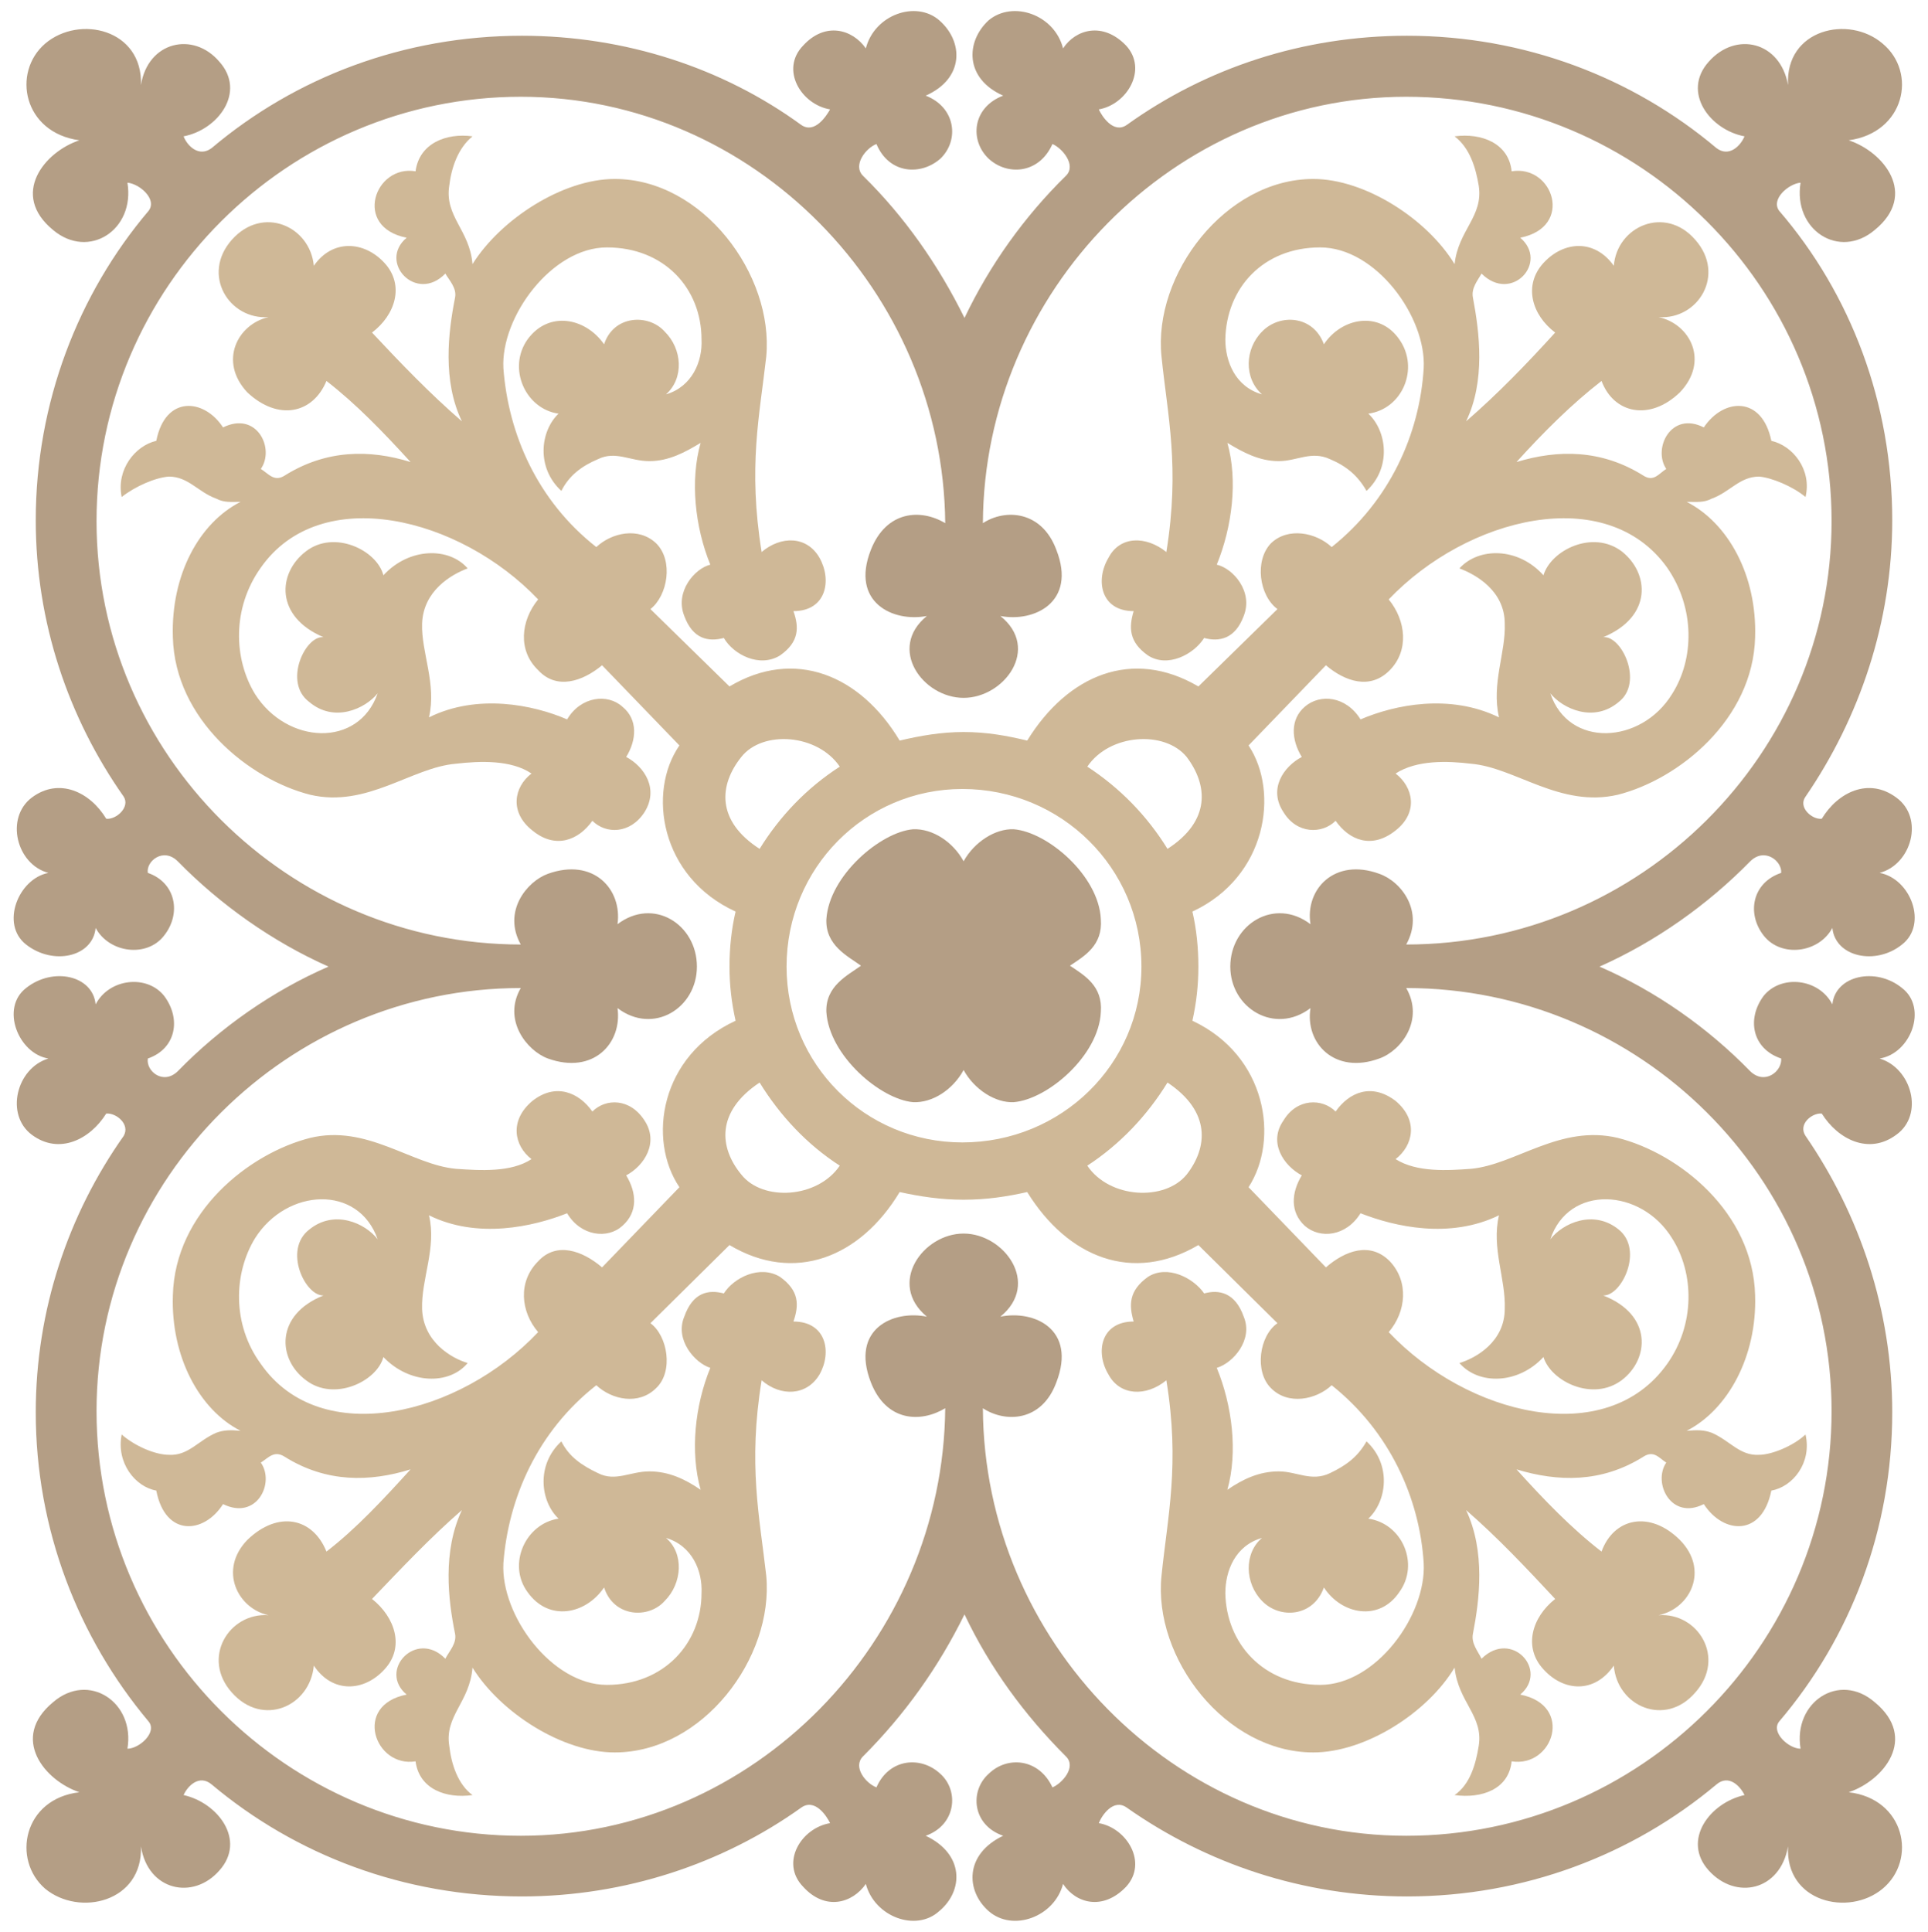
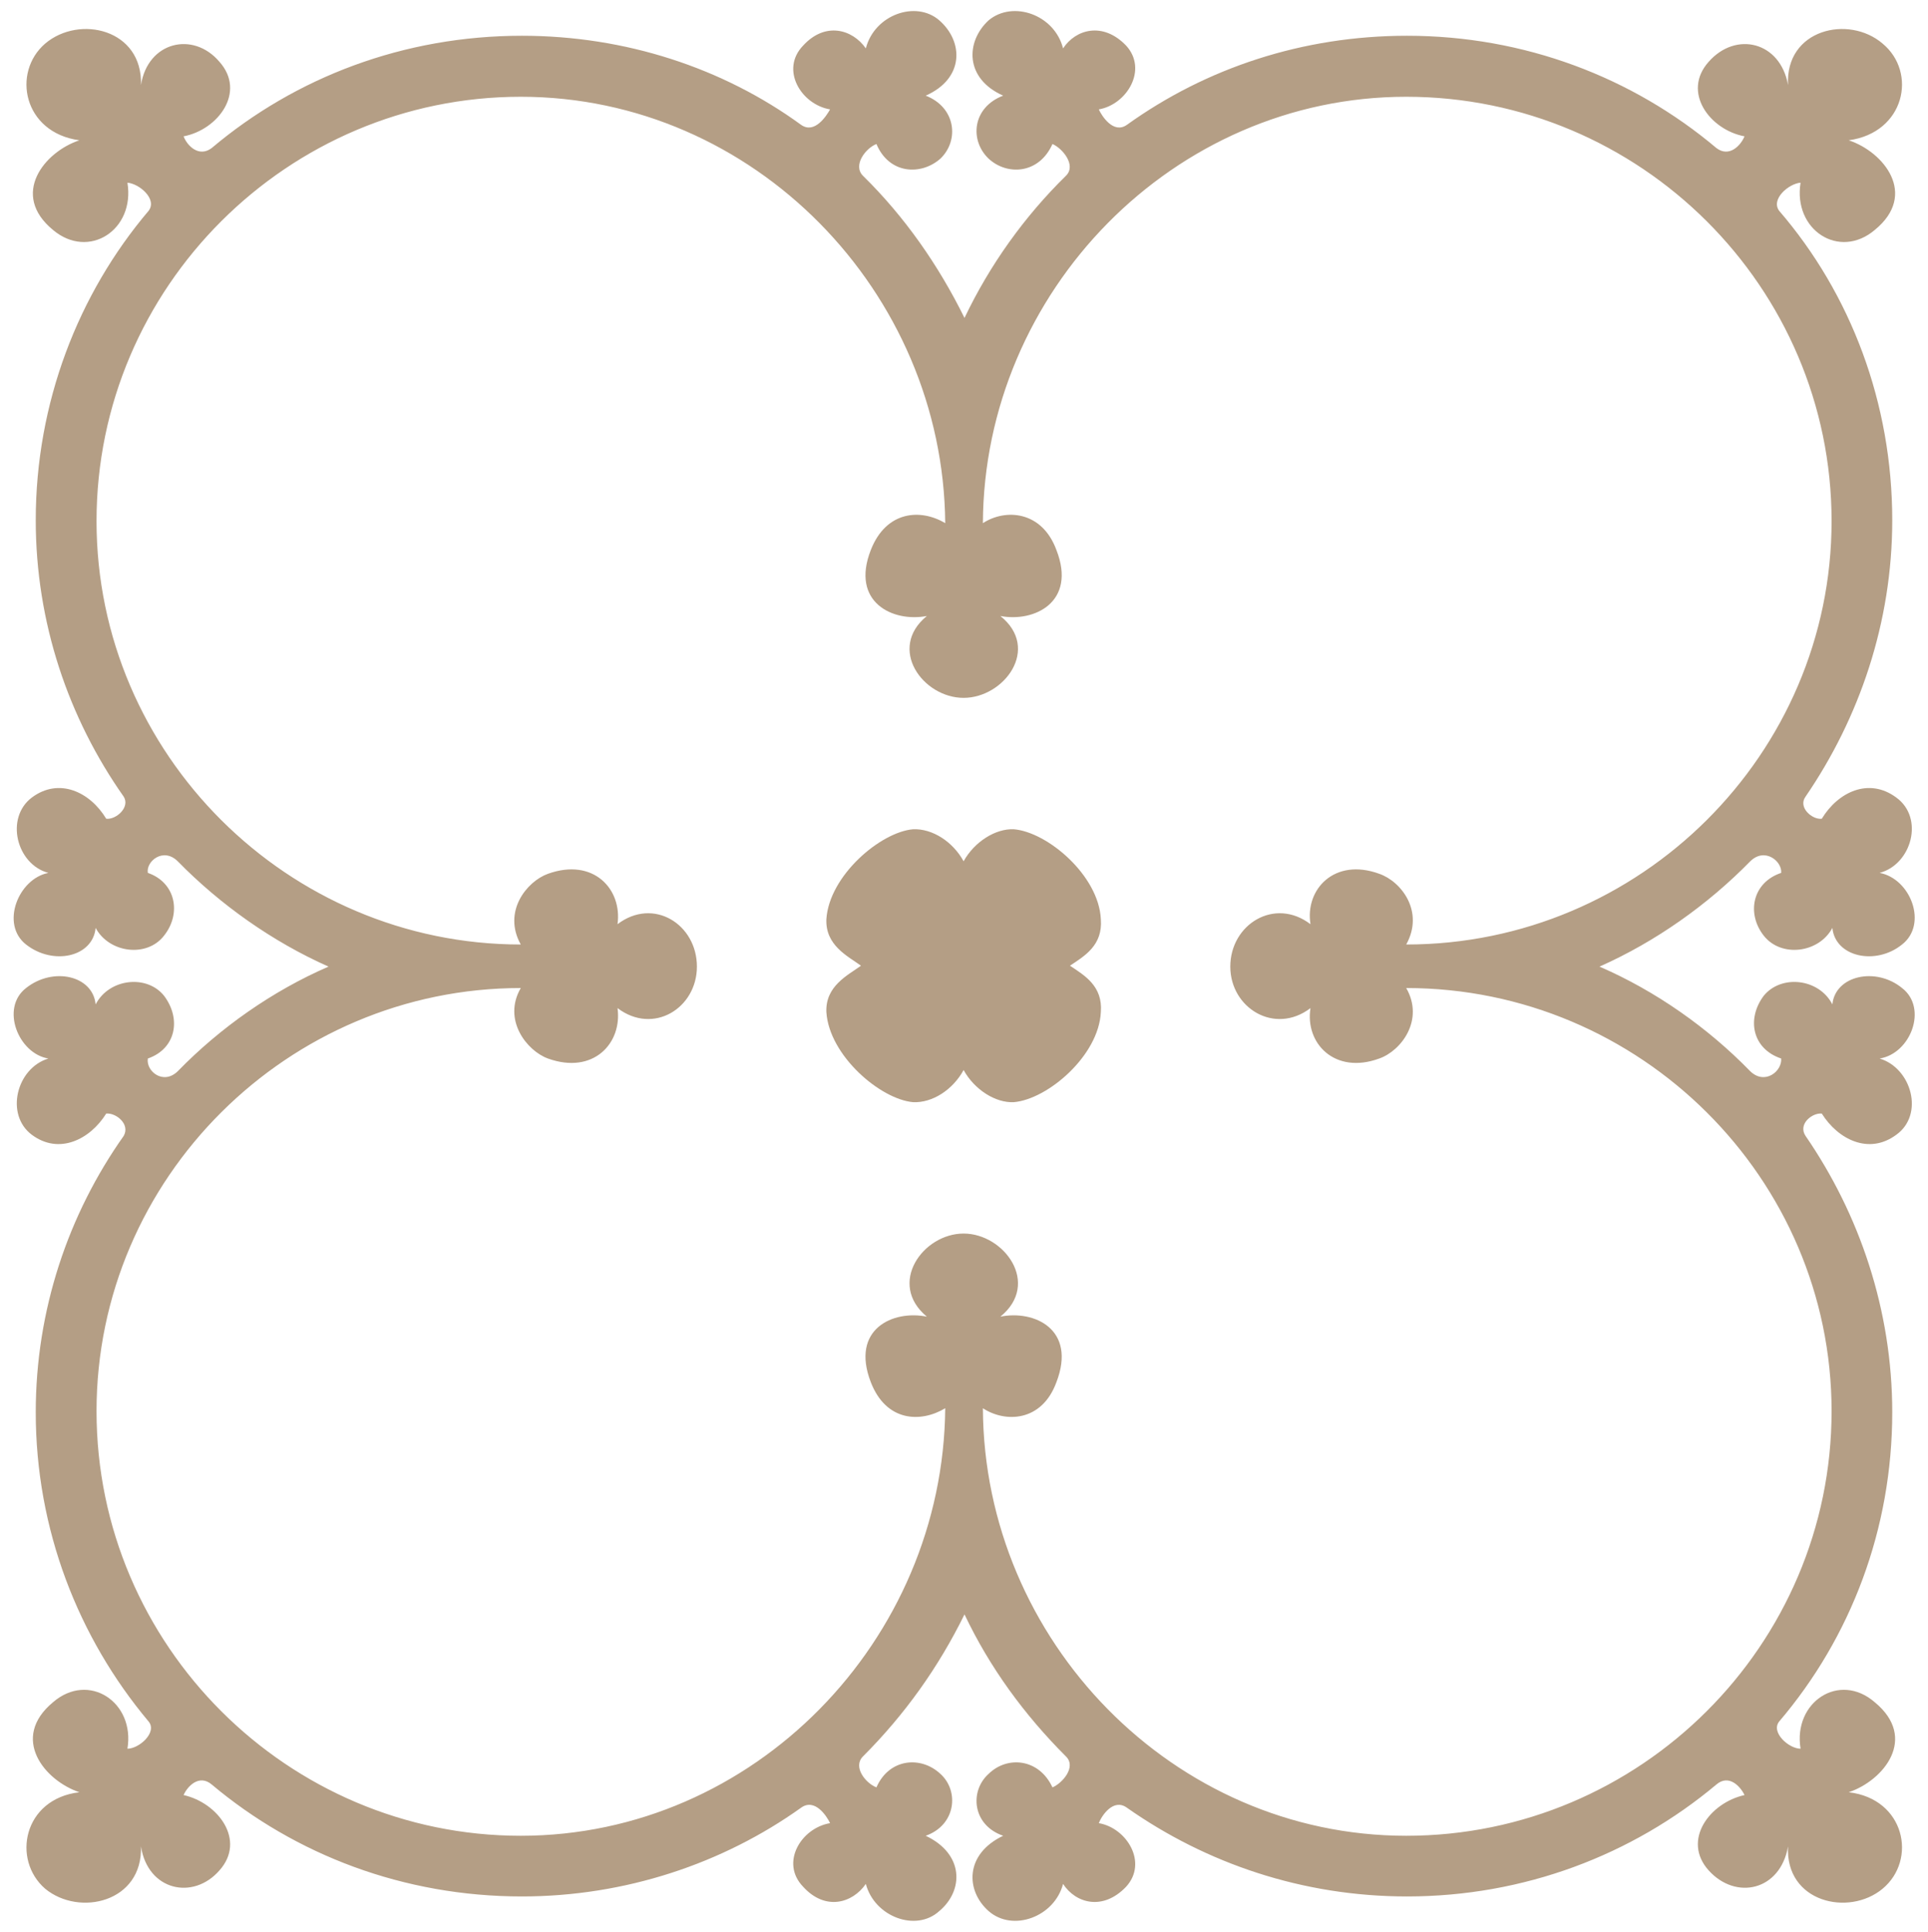
<svg xmlns="http://www.w3.org/2000/svg" xml:space="preserve" width="646.186" height="647.509" fill-rule="evenodd" stroke-linejoin="round" stroke-width="28.222" preserveAspectRatio="xMidYMid" version="1.2" viewBox="0 0 17097 17132">
  <defs class="ClipPathGroup">
    <clipPath id="a" clipPathUnits="userSpaceOnUse">
      <path d="M0 0h17097v17132H0z" />
    </clipPath>
  </defs>
  <g class="SlideGroup">
    <g class="Slide" clip-path="url(#a)">
      <g class="Page">
        <g class="com.sun.star.drawing.ClosedBezierShape">
          <path fill="none" d="M1070 1202h14954v14723H1070z" class="BoundingBox" />
-           <path fill="#CFB897" d="M6975 8571c0-874 696-1575 1559-1575 877 0 1588 701 1588 1575 0 866-711 1559-1588 1559-863 0-1559-693-1559-1559Zm0 0Zm-239 1028c181 293 419 549 711 737-198 292-685 318-873 79-199-241-224-559 162-816Zm0 0Zm3617 0c-180 293-422 549-711 737 196 292 686 318 881 79 188-241 216-559-170-816Zm0 0ZM6736 7527c181-292 419-541 711-729-198-292-685-325-873-86-199 248-224 566 162 815Zm0 0Zm-267 1044c0-170 18-333 54-488-671-307-783-1062-498-1473l-686-711c-173 144-404 221-567 43-181-173-155-437 0-627-694-730-1928-1038-2459-282-257 360-241 812-51 1122 282 445 917 480 1087-7-111 137-386 264-607 76-233-173-35-592 127-574-429-181-411-567-155-762 249-192 628-11 686 213 231-250 584-250 747-61-145 54-394 198-404 490-8 257 130 531 61 831 429-213 925-112 1225 18 122-206 361-231 491-112 137 112 127 292 33 445 162 86 292 284 162 490-127 195-343 195-462 76-120 170-325 256-532 86-206-162-163-386-8-505-180-122-454-112-670-87-394 33-788 394-1293 275-541-137-1199-668-1217-1397-18-549 231-1012 600-1200-87 0-145 8-214-28-162-58-249-196-421-196-120 8-300 87-419 181-50-242 119-455 307-498 79-404 422-379 592-119 299-148 462 187 335 368 69 43 119 119 213 58 369-231 755-231 1115-119-241-264-480-513-746-719-120 290-427 358-701 102-259-275-87-607 188-668-351 25-600-376-326-686 275-308 694-120 727 231 165-239 447-221 627-25 181 198 94 462-111 617 256 274 513 541 797 787-173-358-122-787-61-1095 18-86-51-155-86-215-257 266-600-102-343-318-480-94-282-650 79-589 33-249 274-342 505-310-129 104-188 282-206 437-43 274 181 393 206 696 249-397 799-755 1261-755 780 0 1412 849 1344 1575-59 523-163 978-41 1733 170-145 401-145 513 51 112 198 61 473-231 473 51 144 51 274-119 393-181 112-412-7-498-155-137 36-275 11-351-195-86-216 94-422 231-455-137-336-180-748-86-1080-137 83-282 162-455 162-170 0-299-94-454-18-145 61-257 145-326 282-224-205-188-530-25-685-293-41-456-402-275-658 189-259 516-191 679 43 84-259 394-274 538-112 155 153 173 412 11 556 231-68 325-292 315-487 0-455-333-816-839-816-490 0-943 618-918 1072 44 582 300 1174 824 1585 138-129 376-180 531-33 155 154 102 463-51 583l701 686c575-343 1159-104 1509 480 181-43 369-76 567-76 205 0 386 33 564 76 360-584 934-823 1518-480l701-686c-162-120-205-429-58-583 152-147 401-96 539 33 516-411 780-1003 816-1585 25-454-423-1072-918-1072-506 0-833 361-841 816 0 195 87 419 325 487-162-144-152-403 0-556 155-162 455-147 549 112 155-234 490-302 669-43 180 256 28 617-275 658 166 155 206 480-16 685-78-137-180-221-325-282-165-76-292 18-454 18-173 0-318-79-455-162 94 332 43 744-94 1080 145 33 325 239 239 455-76 206-221 231-351 195-94 148-325 267-498 155-170-119-170-249-127-393-292 0-342-275-223-473 101-196 333-196 513-51 122-755 10-1210-43-1733-76-726 566-1575 1346-1575 462 0 1012 358 1253 755 33-303 257-422 214-696-26-155-77-333-214-437 239-32 480 61 506 310 368-61 556 495 76 589 256 216-76 584-343 318-33 60-94 129-76 215 58 308 112 737-61 1095 284-246 541-513 790-787-206-155-285-419-104-617 180-196 454-214 624 25 28-351 455-539 722-231 274 310 25 711-325 686 282 61 452 393 188 668-267 256-585 188-694-102-266 206-515 455-754 719 368-112 754-112 1123 119 94 61 137-15 205-58-122-181 43-516 333-368 173-260 516-285 599 119 191 43 361 256 303 498-112-94-303-173-412-181-172 0-259 138-421 196-69 36-127 28-221 28 368 188 624 651 607 1200-18 729-676 1260-1217 1397-513 119-909-242-1303-275-206-25-480-35-668 87 155 119 206 343 0 505-214 170-413 84-532-86-119 119-343 119-462-76-137-206 0-404 162-490-94-153-104-333 26-445 137-119 368-94 495 112 303-130 791-231 1228-18-69-300 61-574 51-831 0-292-257-436-402-490 171-189 521-189 745 61 68-224 436-405 693-213 249 195 274 581-163 762 163-18 361 401 138 574-221 188-496 61-607-76 162 487 805 452 1079 7 198-310 206-762-43-1122-541-756-1773-448-2469 282 155 190 180 454 10 627-174 178-397 101-567-43l-686 711c274 411 163 1166-498 1473 36 155 53 318 53 488 0 165-17 317-53 480 661 310 772 1054 498 1476l686 711c170-148 393-231 567-54 170 181 145 447-10 628 696 737 1928 1045 2469 282 249-351 241-805 43-1115-274-445-917-478-1079 10 111-145 386-267 607-86 223 180 25 591-138 584 437 170 412 564 163 752-257 191-625 11-693-206-224 242-574 250-745 53 145-43 402-188 402-480 10-267-120-541-51-830-437 213-925 101-1228-18-127 205-358 231-495 111-130-121-120-292-26-447-162-86-299-292-162-487 119-198 343-198 462-79 119-170 318-257 532-94 206 173 155 396 0 516 188 119 462 101 668 86 394-36 790-396 1303-274 541 137 1199 658 1217 1397 17 538-239 1012-607 1200 94-8 152-8 221 17 162 69 249 206 421 196 109 0 300-76 412-180 58 249-112 464-303 497-83 412-426 387-599 120-290 147-455-188-333-368-68-44-111-112-205-51-369 231-755 223-1123 111 239 265 488 524 754 729 109-299 427-368 694-104 264 267 94 610-188 668 350-25 599 379 325 686-267 310-694 122-722-239-170 249-444 232-624 33-181-195-102-462 104-624-249-267-506-541-790-788 173 368 119 795 61 1095-18 86 43 155 76 223 267-264 599 105 343 318 480 94 292 650-76 592-26 249-267 332-506 299 137-94 188-274 214-436 43-267-181-386-214-694-241 401-791 752-1253 752-780 0-1422-838-1346-1567 53-523 165-986 43-1733-180 148-412 138-513-51-119-196-69-470 223-470-43-147-43-274 127-396 173-110 404 10 498 147 130-36 275-10 351 206 86 205-94 411-239 454 137 334 188 746 94 1081 137-94 282-163 455-163 162 0 289 94 454 16 145-69 247-145 325-282 222 205 182 530 16 685 303 44 455 404 275 651-179 266-514 198-669-41-94 264-394 282-549 119-152-155-162-421 0-558-238 68-325 292-325 490 8 444 335 813 841 813 495 0 943-618 918-1080-36-574-300-1166-816-1577-138 129-387 180-539 25-147-146-104-463 58-575l-701-693c-584 343-1158 111-1518-470-178 40-359 68-564 68-198 0-386-28-567-68-350 581-934 813-1509 470l-701 693c153 112 206 429 51 575-155 155-393 104-531-25-524 411-780 1003-824 1577-25 462 428 1080 918 1080 506 0 839-369 839-813 10-198-84-422-315-490 162 137 144 403-11 558-144 163-454 145-538-119-163 239-490 307-679 41-181-247-18-607 275-651-163-155-199-480 25-685 69 137 181 213 326 282 155 78 284-16 454-16 173 0 318 69 455 163-94-335-51-747 86-1081-137-43-317-249-231-454 76-216 214-242 351-206 86-137 317-257 498-147 170 122 170 249 119 396 292 0 343 274 231 470-112 189-343 199-513 51-122 747-18 1210 41 1733 68 729-564 1567-1344 1567-462 0-1012-351-1261-752-25 308-249 427-206 694 18 162 77 342 206 436-231 33-472-50-505-299-361 58-559-498-79-592-257-213 86-582 343-318 35-68 104-137 86-223-61-300-112-727 61-1095-284 247-541 521-797 788 205 162 292 429 111 624-180 199-462 216-627-33-33 361-452 549-727 239-274-307-25-711 326-686-275-58-447-401-188-668 274-264 581-195 701 104 266-205 505-464 746-729-360 112-746 120-1115-111-94-61-144 7-213 51 127 180-36 515-335 368-170 267-513 292-592-120-188-33-357-248-307-497 119 104 299 180 419 180 172 10 259-127 421-196 69-25 127-25 214-17-369-188-618-662-600-1200 18-739 676-1260 1217-1397 505-122 899 238 1293 274 216 15 490 33 670-86-155-120-198-343 8-516 207-163 412-76 532 94 119-119 335-119 462 79 130 195 0 401-162 487 94 155 104 326-33 447-130 120-369 94-491-111-300 119-796 231-1225 18 69 289-69 563-61 830 10 292 259 437 404 480-163 197-516 189-747-53-58 217-437 397-686 206-256-188-274-582 155-752-162 7-360-404-127-584 221-181 496-59 607 86-170-488-805-455-1087-10-190 310-206 764 51 1115 531 763 1765 455 2459-282-155-181-181-447 0-628 163-177 394-94 567 54l686-711c-285-422-173-1166 498-1476-36-163-54-315-54-480Zm0 0Zm3884-1044c-180-292-422-541-711-729 196-292 686-325 881-86 188 248 216 566-170 815Z" />
        </g>
        <g class="com.sun.star.drawing.ClosedBezierShape">
          <path fill="none" d="M121 98h16860v16936H121z" class="BoundingBox" />
-           <path fill="#B49E85" d="M2913 8571c-497-221-960-549-1336-933-129-129-284 0-266 102 249 86 299 361 144 556-152 198-487 155-607-68-25 259-378 335-617 147-230-180-68-584 198-635-284-76-385-488-147-668 241-180 516-51 660 188 87 10 214-102 155-196-490-696-780-1544-780-2451 0-1040 376-2007 1001-2744 79-104-84-241-188-249 69 419-343 686-660 419-383-315-76-693 234-795-498-68-601-602-303-858 303-257 866-127 849 368 61-386 464-480 696-206 238 267-11 602-318 661 33 86 137 188 249 104 744-628 1704-996 2751-996 917 0 1783 285 2476 790 120 84 224-79 257-137-257-43-445-353-239-566 196-214 437-145 556 25 77-300 445-428 651-249 216 188 224 516-120 668 267 104 300 396 130 559-173 152-455 137-567-130-94 36-213 188-119 282 368 361 668 790 900 1260 224-470 531-899 899-1260 97-94-33-246-119-282-119 267-401 282-566 130-171-163-145-455 129-559-343-152-333-480-129-668 215-179 584-51 660 249 112-170 353-239 559-25 195 213 7 523-242 566 26 58 130 221 249 137 704-505 1560-790 2484-790 1039 0 1999 368 2744 996 111 84 213-18 249-104-310-59-557-394-318-661 241-274 635-180 704 206-26-495 538-625 838-368 310 256 198 790-300 858 310 102 617 480 231 795-315 267-726 0-658-419-104 8-266 145-190 249 635 737 1003 1704 1003 2744 0 907-292 1755-769 2451-69 94 58 206 144 196 145-239 419-368 661-188 249 180 137 592-148 668 275 51 430 455 199 635-232 188-592 112-618-147-119 223-454 266-609 68-153-195-102-470 155-556 10-102-145-231-275-102-376 384-838 712-1336 933 498 216 960 541 1336 927 130 127 285 0 275-112-257-86-308-351-155-556 155-191 490-155 609 76 26-257 386-335 618-145 231 178 76 582-199 625 285 86 397 498 148 676-242 180-516 43-661-188-86-8-213 94-144 198 477 693 769 1542 769 2451 0 1037-368 1997-1003 2742-76 96 86 241 190 241-68-412 343-686 658-412 386 318 79 694-231 798 498 58 610 599 300 856-300 249-864 119-838-376-69 394-463 480-704 213-239-266 8-599 318-668-36-76-138-188-249-94-745 625-1705 993-2744 993-924 0-1780-292-2484-787-119-86-223 69-249 137 249 43 437 351 242 564-206 216-447 147-559-25-76 292-445 429-660 241-204-180-214-505 129-668-274-94-300-396-129-549 165-162 447-137 566 120 86-36 216-181 119-275-368-368-675-787-899-1259-232 472-532 891-900 1259-94 94 25 239 119 275 112-257 394-282 567-120 170 153 137 455-130 549 344 163 336 488 120 668-206 188-574 51-651-241-119 172-360 241-556 25-206-213-18-521 239-564-33-68-137-223-257-137-693 495-1559 787-2476 787-1047 0-2007-368-2751-993-112-94-216 18-249 94 307 69 556 402 318 668-232 267-635 181-696-213 17 495-546 625-849 376-298-257-195-798 303-856-310-104-617-480-234-798 317-274 729 0 660 412 104 0 267-145 188-241-625-745-1001-1705-1001-2742 0-909 290-1758 780-2451 59-104-68-206-155-198-144 231-419 368-660 188-238-178-137-590 147-676-266-43-428-447-198-625 239-190 592-112 617 145 120-231 455-267 607-76 155 205 105 470-144 556-18 112 137 239 266 112 376-386 839-711 1336-927Zm0 0Zm3267 0c0-376-386-618-704-376 43-310-213-592-617-447-188 68-404 335-241 627-2065 0-3762-1689-3762-3754 0-2076 1697-3763 3762-3763 2067 0 3746 1730 3764 3781-216-130-523-112-660 238-181 463 195 643 497 585-353 289-35 726 326 726 359 0 686-437 326-726 299 58 678-122 497-585-129-350-454-368-652-238 10-2051 1689-3781 3754-3781 2075 0 3772 1687 3772 3763 0 2065-1697 3754-3772 3754 162-292-43-559-239-627-396-145-660 137-610 447-317-242-711 0-711 376 0 368 394 609 711 368-50 310 214 592 610 447 196-69 401-343 239-625 2075 0 3772 1687 3772 3752 0 2076-1697 3765-3772 3765-2065 0-3744-1732-3754-3791 198 130 523 122 652-231 181-470-198-642-497-581 360-293 33-737-326-737-361 0-679 444-326 737-302-61-678 111-497 581 137 353 444 361 660 231-18 2059-1697 3791-3764 3791-2065 0-3762-1689-3762-3765 0-2065 1697-3752 3762-3752-163 282 53 556 241 625 404 145 660-137 617-447 318 241 704 0 704-368Z" />
+           <path fill="#B49E85" d="M2913 8571c-497-221-960-549-1336-933-129-129-284 0-266 102 249 86 299 361 144 556-152 198-487 155-607-68-25 259-378 335-617 147-230-180-68-584 198-635-284-76-385-488-147-668 241-180 516-51 660 188 87 10 214-102 155-196-490-696-780-1544-780-2451 0-1040 376-2007 1001-2744 79-104-84-241-188-249 69 419-343 686-660 419-383-315-76-693 234-795-498-68-601-602-303-858 303-257 866-127 849 368 61-386 464-480 696-206 238 267-11 602-318 661 33 86 137 188 249 104 744-628 1704-996 2751-996 917 0 1783 285 2476 790 120 84 224-79 257-137-257-43-445-353-239-566 196-214 437-145 556 25 77-300 445-428 651-249 216 188 224 516-120 668 267 104 300 396 130 559-173 152-455 137-567-130-94 36-213 188-119 282 368 361 668 790 900 1260 224-470 531-899 899-1260 97-94-33-246-119-282-119 267-401 282-566 130-171-163-145-455 129-559-343-152-333-480-129-668 215-179 584-51 660 249 112-170 353-239 559-25 195 213 7 523-242 566 26 58 130 221 249 137 704-505 1560-790 2484-790 1039 0 1999 368 2744 996 111 84 213-18 249-104-310-59-557-394-318-661 241-274 635-180 704 206-26-495 538-625 838-368 310 256 198 790-300 858 310 102 617 480 231 795-315 267-726 0-658-419-104 8-266 145-190 249 635 737 1003 1704 1003 2744 0 907-292 1755-769 2451-69 94 58 206 144 196 145-239 419-368 661-188 249 180 137 592-148 668 275 51 430 455 199 635-232 188-592 112-618-147-119 223-454 266-609 68-153-195-102-470 155-556 10-102-145-231-275-102-376 384-838 712-1336 933 498 216 960 541 1336 927 130 127 285 0 275-112-257-86-308-351-155-556 155-191 490-155 609 76 26-257 386-335 618-145 231 178 76 582-199 625 285 86 397 498 148 676-242 180-516 43-661-188-86-8-213 94-144 198 477 693 769 1542 769 2451 0 1037-368 1997-1003 2742-76 96 86 241 190 241-68-412 343-686 658-412 386 318 79 694-231 798 498 58 610 599 300 856-300 249-864 119-838-376-69 394-463 480-704 213-239-266 8-599 318-668-36-76-138-188-249-94-745 625-1705 993-2744 993-924 0-1780-292-2484-787-119-86-223 69-249 137 249 43 437 351 242 564-206 216-447 147-559-25-76 292-445 429-660 241-204-180-214-505 129-668-274-94-300-396-129-549 165-162 447-137 566 120 86-36 216-181 119-275-368-368-675-787-899-1259-232 472-532 891-900 1259-94 94 25 239 119 275 112-257 394-282 567-120 170 153 137 455-130 549 344 163 336 488 120 668-206 188-574 51-651-241-119 172-360 241-556 25-206-213-18-521 239-564-33-68-137-223-257-137-693 495-1559 787-2476 787-1047 0-2007-368-2751-993-112-94-216 18-249 94 307 69 556 402 318 668-232 267-635 181-696-213 17 495-546 625-849 376-298-257-195-798 303-856-310-104-617-480-234-798 317-274 729 0 660 412 104 0 267-145 188-241-625-745-1001-1705-1001-2742 0-909 290-1758 780-2451 59-104-68-206-155-198-144 231-419 368-660 188-238-178-137-590 147-676-266-43-428-447-198-625 239-190 592-112 617 145 120-231 455-267 607-76 155 205 105 470-144 556-18 112 137 239 266 112 376-386 839-711 1336-927m0 0Zm3267 0c0-376-386-618-704-376 43-310-213-592-617-447-188 68-404 335-241 627-2065 0-3762-1689-3762-3754 0-2076 1697-3763 3762-3763 2067 0 3746 1730 3764 3781-216-130-523-112-660 238-181 463 195 643 497 585-353 289-35 726 326 726 359 0 686-437 326-726 299 58 678-122 497-585-129-350-454-368-652-238 10-2051 1689-3781 3754-3781 2075 0 3772 1687 3772 3763 0 2065-1697 3754-3772 3754 162-292-43-559-239-627-396-145-660 137-610 447-317-242-711 0-711 376 0 368 394 609 711 368-50 310 214 592 610 447 196-69 401-343 239-625 2075 0 3772 1687 3772 3752 0 2076-1697 3765-3772 3765-2065 0-3744-1732-3754-3791 198 130 523 122 652-231 181-470-198-642-497-581 360-293 33-737-326-737-361 0-679 444-326 737-302-61-678 111-497 581 137 353 444 361 660 231-18 2059-1697 3791-3764 3791-2065 0-3762-1689-3762-3765 0-2065 1697-3752 3762-3752-163 282 53 556 241 625 404 145 660-137 617-447 318 241 704 0 704-368Z" />
        </g>
        <g class="com.sun.star.drawing.ClosedBezierShape">
-           <path fill="none" d="M7328 7353h2437v2422H7328z" class="BoundingBox" />
          <path fill="#B49E85" d="M7635 8563c-119-86-316-180-307-412 25-387 480-773 769-798 173-7 354 112 448 284 95-172 282-291 445-284 300 25 754 411 772 798 18 232-145 326-274 412 129 86 292 180 274 411-18 387-472 774-772 799-163 8-350-112-445-285-94 173-275 293-448 285-289-25-744-412-769-799-9-231 188-325 307-411Z" />
        </g>
      </g>
    </g>
  </g>
</svg>